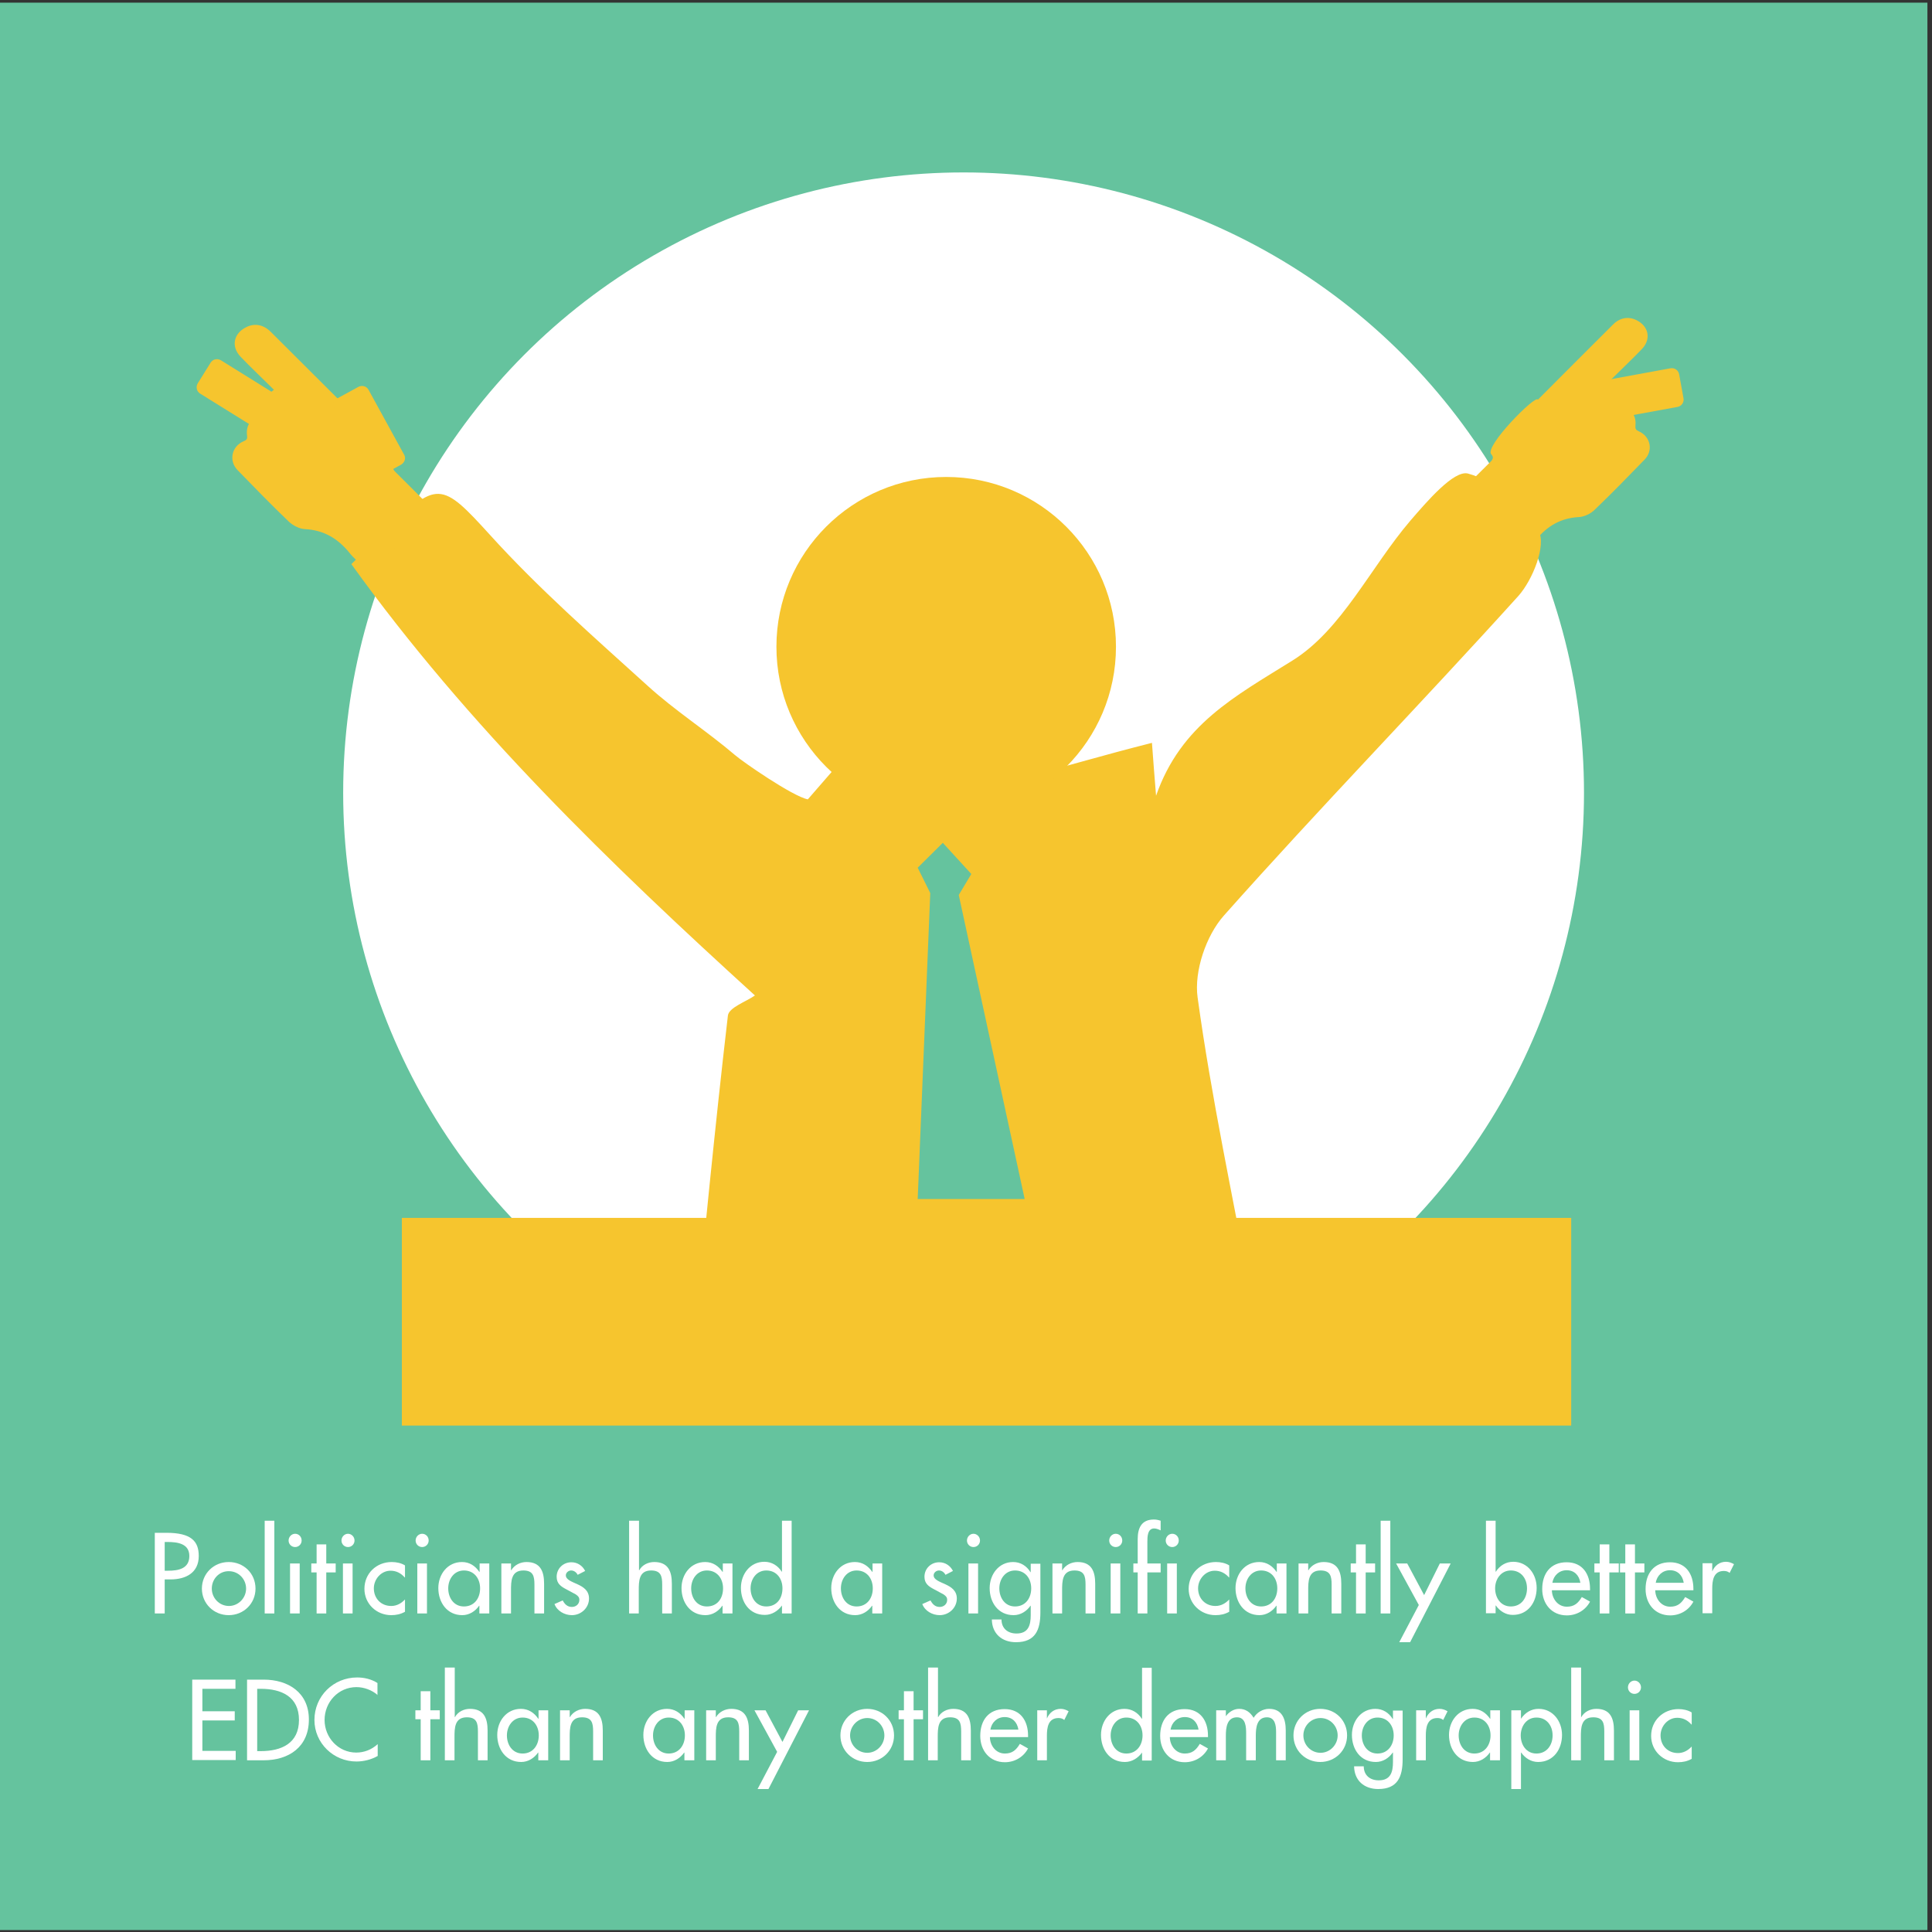
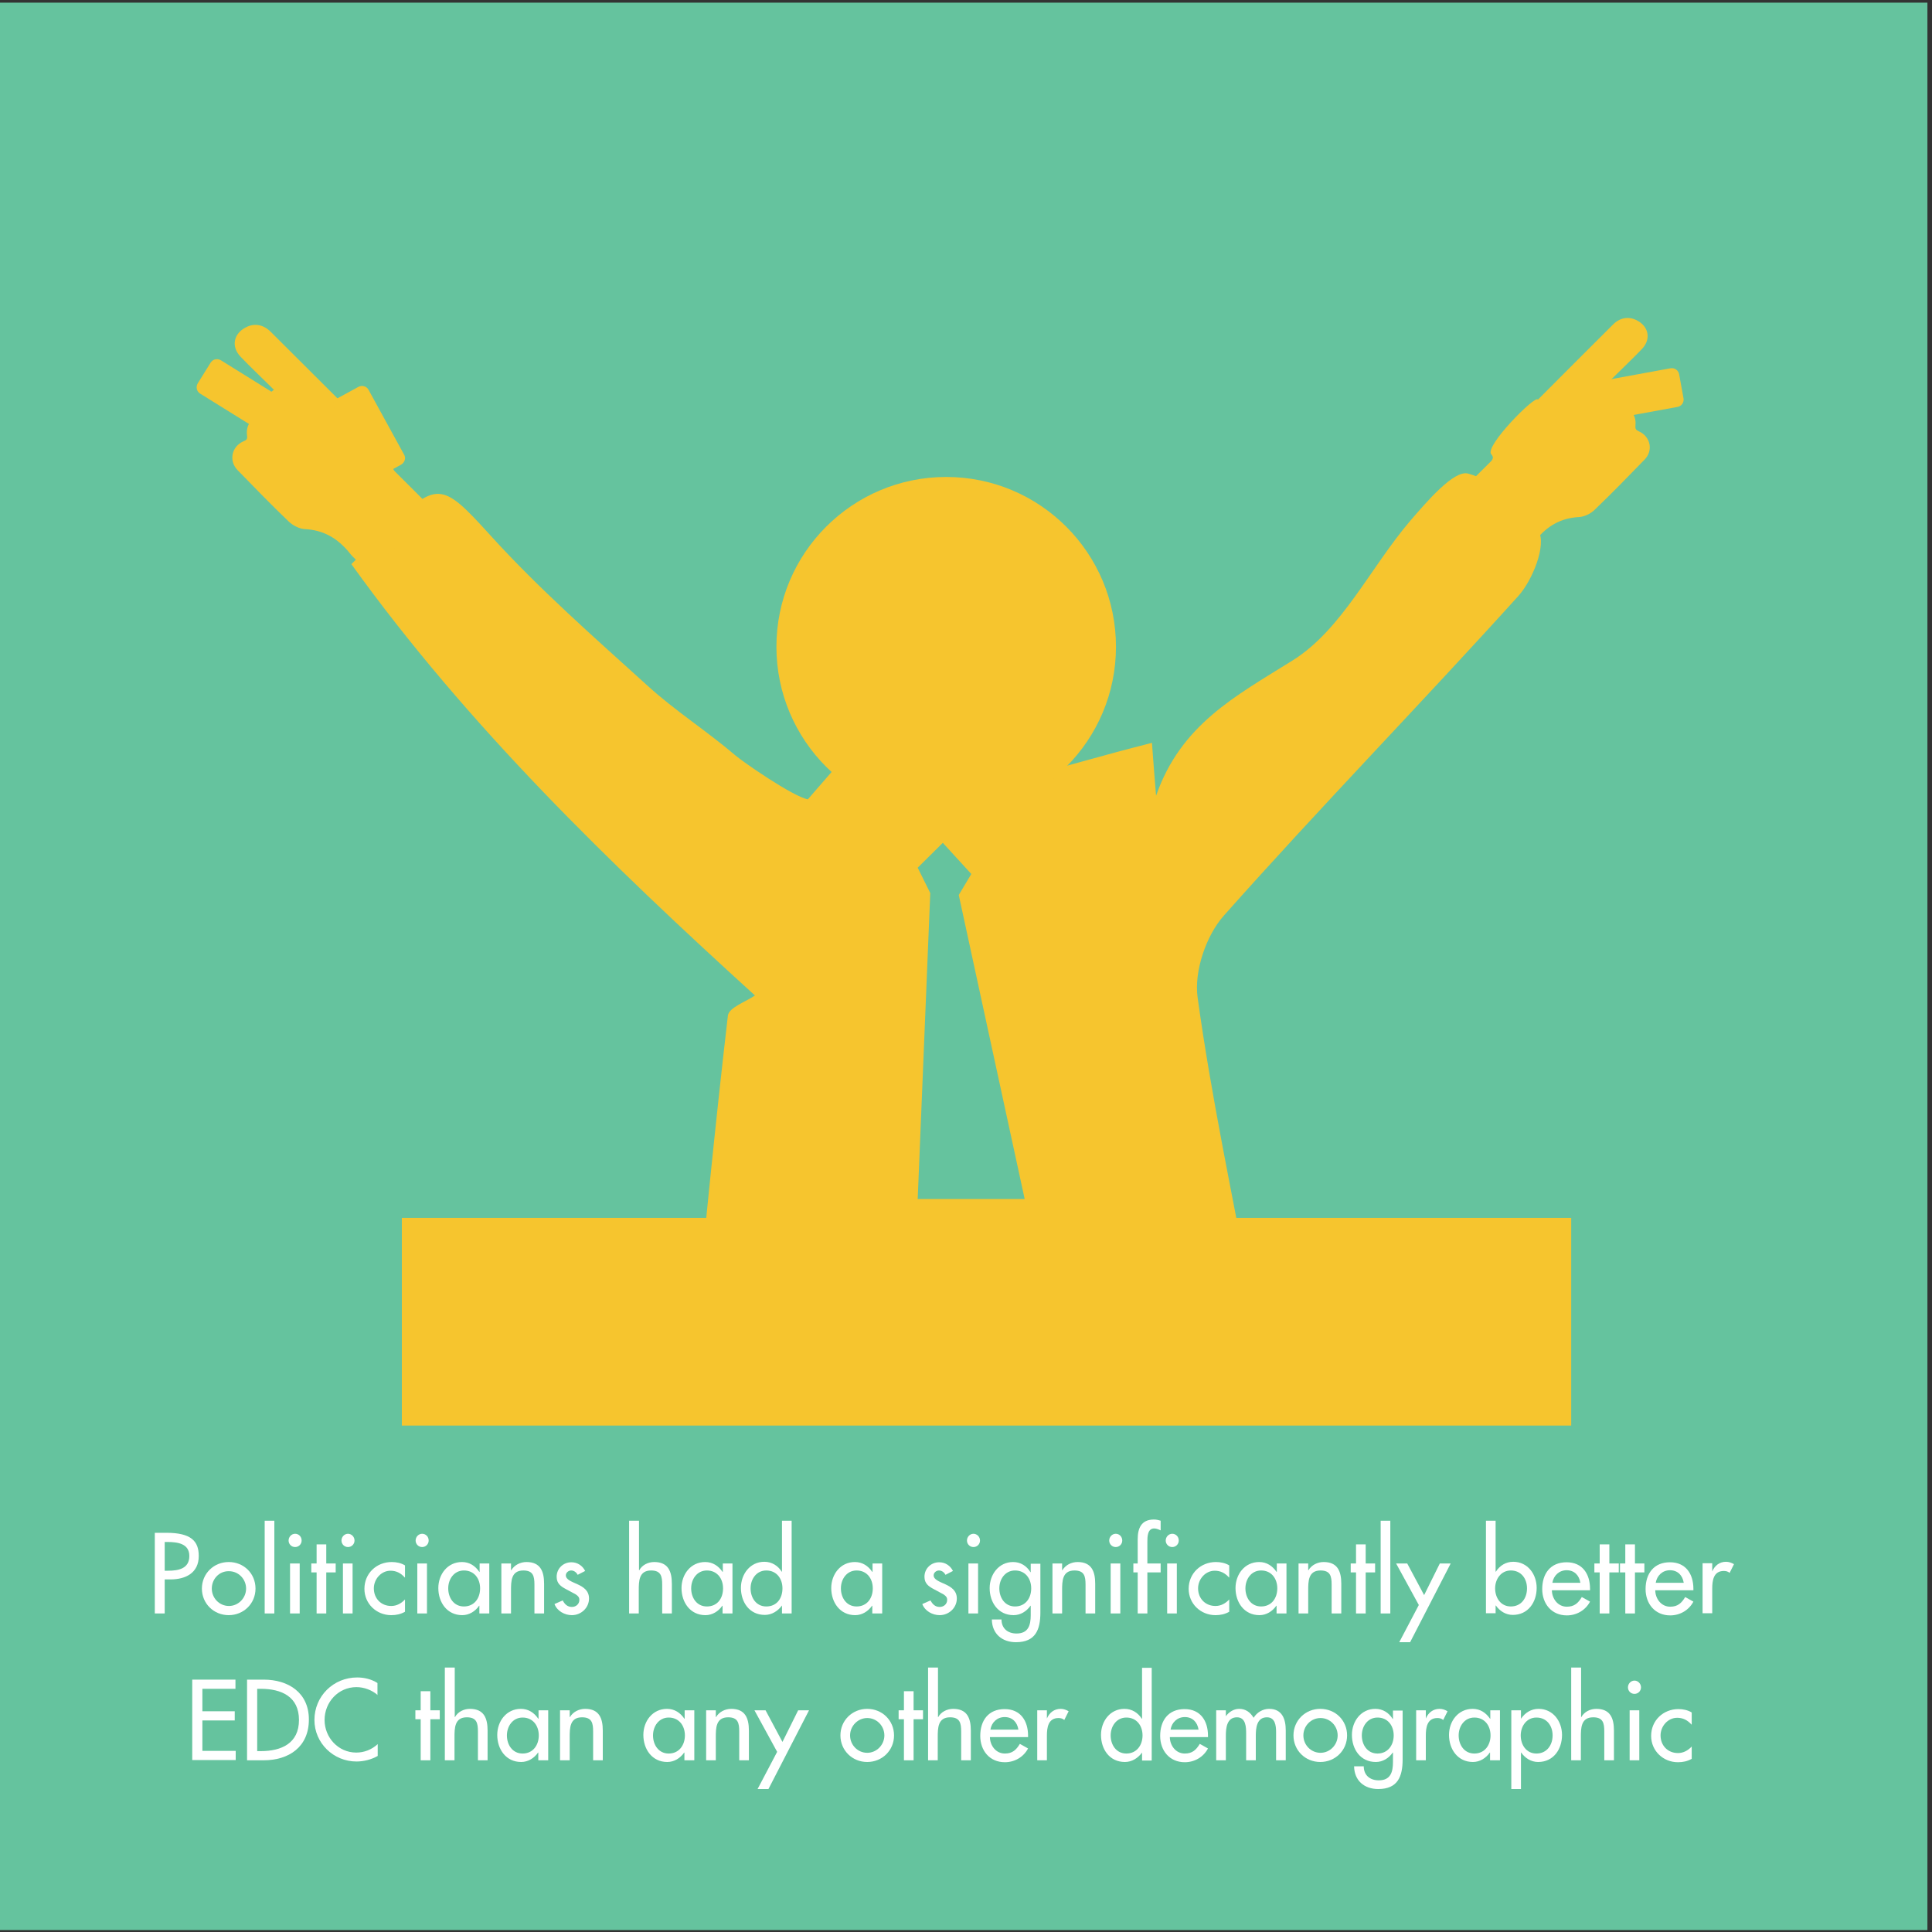
<svg xmlns="http://www.w3.org/2000/svg" version="1.1" id="Layer_1" x="0px" y="0px" viewBox="0 0 800 800" enable-background="new 0 0 800 800" xml:space="preserve">
  <rect x="0" y="0" width="800" height="800" fill="#333333" stroke="none" />
  <rect x="0" y="1.1" fill="#65C39E" width="798.1" height="798.1" />
-   <circle fill="#FFFFFF" cx="399" cy="328.3" r="256.9" />
  <g>
    <g>
      <path fill="#FFFFFF" d="M68.3,668.1h-4.2v-33.4h4.8c10.3,0,13.4,3.5,13.4,9.6c0,7-5.4,9.7-11.7,9.7h-2.4V668.1z M68.3,650.4h1.3    c4.2,0,8.8-0.8,8.8-6.1c0-5.2-5-5.8-9.1-5.8h-1.1V650.4z" />
      <path fill="#FFFFFF" d="M105.8,657.8c0,6.2-4.9,11-11.1,11s-11.1-4.8-11.1-11s4.9-11,11.1-11S105.8,651.5,105.8,657.8z     M87.7,657.8c0,3.9,3.1,7.2,7.1,7.2c3.9,0,7.1-3.3,7.1-7.2c0-3.9-3.1-7.2-7.1-7.2C90.8,650.5,87.7,653.8,87.7,657.8z" />
      <path fill="#FFFFFF" d="M113.6,668.1h-4v-38.4h4V668.1z" />
      <path fill="#FFFFFF" d="M124.9,637.9c0,1.5-1.2,2.7-2.7,2.7c-1.5,0-2.7-1.2-2.7-2.7c0-1.5,1.2-2.8,2.7-2.8    C123.7,635.1,124.9,636.3,124.9,637.9z M124.1,668.1h-4v-20.7h4V668.1z" />
      <path fill="#FFFFFF" d="M135.1,668.1h-4v-17h-2.2v-3.7h2.2v-7.9h4v7.9h3.9v3.7h-3.9V668.1z" />
      <path fill="#FFFFFF" d="M146.8,637.9c0,1.5-1.2,2.7-2.7,2.7c-1.5,0-2.7-1.2-2.7-2.7c0-1.5,1.2-2.8,2.7-2.8    C145.5,635.1,146.8,636.3,146.8,637.9z M146,668.1h-4v-20.7h4V668.1z" />
      <path fill="#FFFFFF" d="M167.6,653.2c-1.6-1.8-3.5-2.8-5.9-2.8c-3.9,0-6.9,3.5-6.9,7.3c0,4.2,3,7.3,7.2,7.3c2.3,0,4.2-1.1,5.7-2.7    v5.1c-1.8,1-3.6,1.4-5.7,1.4c-6.1,0-11.1-4.7-11.1-10.9c0-6.4,5-11.1,11.3-11.1c1.9,0,3.9,0.4,5.5,1.4V653.2z" />
      <path fill="#FFFFFF" d="M177.5,637.9c0,1.5-1.2,2.7-2.7,2.7c-1.5,0-2.7-1.2-2.7-2.7c0-1.5,1.2-2.8,2.7-2.8    C176.3,635.1,177.5,636.3,177.5,637.9z M176.8,668.1h-4v-20.7h4V668.1z" />
      <path fill="#FFFFFF" d="M202.5,668.1h-4v-3.2h-0.1c-1.6,2.3-4.1,3.9-7,3.9c-6.3,0-9.9-5.3-9.9-11.2c0-5.7,3.8-10.8,9.8-10.8    c3.1,0,5.5,1.6,7.2,4.1h0.1v-3.5h4V668.1z M198.8,657.7c0-4-2.4-7.4-6.7-7.4c-4.1,0-6.5,3.6-6.5,7.4c0,3.9,2.3,7.5,6.5,7.5    C196.4,665.2,198.8,661.8,198.8,657.7z" />
      <path fill="#FFFFFF" d="M211.7,650.2L211.7,650.2c1.3-2.2,3.8-3.4,6.3-3.4c5.8,0,7.3,3.9,7.3,9v12.3h-4v-11.9    c0-3.5-0.5-5.9-4.6-5.9c-5.1,0-5.1,4.5-5.1,8.3v9.5h-4v-20.7h4V650.2z" />
      <path fill="#FFFFFF" d="M239.2,652.1c-0.5-1-1.5-1.8-2.7-1.8c-1.1,0-2.2,0.9-2.2,2c0,1.8,2.4,2.6,4.8,3.7c2.4,1.1,4.8,2.6,4.8,5.9    c0,3.9-3.3,6.9-7.1,6.9c-3,0-6.1-1.7-7.2-4.6l3.4-1.5c0.8,1.5,1.9,2.7,3.8,2.7c1.7,0,3.1-1.2,3.1-2.9c0-1.1-0.5-1.6-1.5-2.3    l-3.9-2.1c-2.3-1.2-4-2.4-4-5.2c0-3.4,2.7-6,6.1-6c2.5,0,4.6,1.4,5.7,3.6L239.2,652.1z" />
      <path fill="#FFFFFF" d="M264.6,629.7v20.5h0.1c1.2-2.2,3.7-3.4,6.2-3.4c5.8,0,7.3,3.9,7.3,9v12.3h-4v-11.9c0-3.5-0.5-5.9-4.6-5.9    c-5.1,0-5.1,4.5-5.1,8.3v9.5h-4v-38.4H264.6z" />
      <path fill="#FFFFFF" d="M303.2,668.1h-4v-3.2h-0.1c-1.6,2.3-4.1,3.9-7,3.9c-6.3,0-9.9-5.3-9.9-11.2c0-5.7,3.8-10.8,9.8-10.8    c3.1,0,5.5,1.6,7.2,4.1h0.1v-3.5h4V668.1z M299.4,657.7c0-4-2.4-7.4-6.7-7.4c-4.1,0-6.5,3.6-6.5,7.4c0,3.9,2.3,7.5,6.5,7.5    C297.1,665.2,299.4,661.8,299.4,657.7z" />
      <path fill="#FFFFFF" d="M323.8,664.8L323.8,664.8c-1.7,2.3-4.2,3.9-7.1,3.9c-6.4,0-9.9-5.3-9.9-11.2c0-5.7,3.8-10.8,9.7-10.8    c3.1,0,5.6,1.6,7.2,4.1h0.1v-21.1h4v38.4h-4V664.8z M324,657.7c0-4-2.4-7.4-6.7-7.4c-4.1,0-6.5,3.6-6.5,7.4c0,3.9,2.3,7.5,6.5,7.5    C321.7,665.2,324,661.8,324,657.7z" />
      <path fill="#FFFFFF" d="M365.2,668.1h-4v-3.2h-0.1c-1.6,2.3-4.1,3.9-7,3.9c-6.3,0-9.9-5.3-9.9-11.2c0-5.7,3.8-10.8,9.8-10.8    c3.1,0,5.5,1.6,7.2,4.1h0.1v-3.5h4V668.1z M361.4,657.7c0-4-2.4-7.4-6.7-7.4c-4.1,0-6.5,3.6-6.5,7.4c0,3.9,2.3,7.5,6.5,7.5    C359,665.2,361.4,661.8,361.4,657.7z" />
      <path fill="#FFFFFF" d="M391.5,652.1c-0.5-1-1.5-1.8-2.7-1.8c-1.1,0-2.2,0.9-2.2,2c0,1.8,2.4,2.6,4.8,3.7c2.4,1.1,4.8,2.6,4.8,5.9    c0,3.9-3.3,6.9-7.1,6.9c-3,0-6.1-1.7-7.2-4.6l3.4-1.5c0.8,1.5,1.9,2.7,3.8,2.7c1.7,0,3.1-1.2,3.1-2.9c0-1.1-0.5-1.6-1.5-2.3    l-3.9-2.1c-2.3-1.2-4-2.4-4-5.2c0-3.4,2.7-6,6.1-6c2.5,0,4.6,1.4,5.7,3.6L391.5,652.1z" />
      <path fill="#FFFFFF" d="M405.8,637.9c0,1.5-1.2,2.7-2.7,2.7c-1.5,0-2.7-1.2-2.7-2.7c0-1.5,1.2-2.8,2.7-2.8    C404.5,635.1,405.8,636.3,405.8,637.9z M405,668.1h-4v-20.7h4V668.1z" />
      <path fill="#FFFFFF" d="M430.8,667.7c0,7.1-2,12.3-10.1,12.3c-5.8,0-9.9-3.5-10-9.4h4c0,3.7,2.6,5.8,6.2,5.8    c4.9,0,5.9-3.4,5.9-7.6v-3.9h-0.1c-1.6,2.3-4.1,3.9-7,3.9c-6.4,0-9.9-5.3-9.9-11.2c0-5.7,3.8-10.8,9.7-10.8c3.1,0,5.6,1.6,7.2,4.2    h0.1v-3.5h4V667.7z M427,657.7c0-4-2.4-7.4-6.7-7.4c-4.1,0-6.5,3.6-6.5,7.4c0,3.9,2.3,7.5,6.5,7.5    C424.6,665.2,427,661.8,427,657.7z" />
      <path fill="#FFFFFF" d="M439.9,650.2L439.9,650.2c1.3-2.2,3.8-3.4,6.3-3.4c5.8,0,7.3,3.9,7.3,9v12.3h-4v-11.9    c0-3.5-0.5-5.9-4.6-5.9c-5.1,0-5.1,4.5-5.1,8.3v9.5h-4v-20.7h4V650.2z" />
      <path fill="#FFFFFF" d="M464.7,637.9c0,1.5-1.2,2.7-2.7,2.7c-1.5,0-2.7-1.2-2.7-2.7c0-1.5,1.2-2.8,2.7-2.8    C463.5,635.1,464.7,636.3,464.7,637.9z M463.9,668.1h-4v-20.7h4V668.1z" />
      <path fill="#FFFFFF" d="M480.6,633.7c-0.8-0.4-1.8-0.8-2.7-0.8c-2.8,0-2.8,3.6-2.8,5.6v8.9h5.5v3.7h-5.5v17h-4v-17h-1.8v-3.7h1.8    v-10.1c0-4.5,1.5-8.1,6.7-8.1c1,0,1.9,0.2,2.8,0.5V633.7z" />
      <path fill="#FFFFFF" d="M488.1,637.9c0,1.5-1.2,2.7-2.7,2.7c-1.5,0-2.7-1.2-2.7-2.7c0-1.5,1.2-2.8,2.7-2.8    C486.9,635.1,488.1,636.3,488.1,637.9z M487.3,668.1h-4v-20.7h4V668.1z" />
      <path fill="#FFFFFF" d="M508.9,653.2c-1.6-1.8-3.5-2.8-5.9-2.8c-3.9,0-6.9,3.5-6.9,7.3c0,4.2,3,7.3,7.2,7.3c2.3,0,4.2-1.1,5.7-2.7    v5.1c-1.8,1-3.6,1.4-5.7,1.4c-6.1,0-11.1-4.7-11.1-10.9c0-6.4,5-11.1,11.3-11.1c1.9,0,3.9,0.4,5.5,1.4V653.2z" />
      <path fill="#FFFFFF" d="M532.6,668.1h-4v-3.2h-0.1c-1.6,2.3-4.1,3.9-7,3.9c-6.3,0-9.9-5.3-9.9-11.2c0-5.7,3.8-10.8,9.8-10.8    c3.1,0,5.5,1.6,7.2,4.1h0.1v-3.5h4V668.1z M528.9,657.7c0-4-2.4-7.4-6.7-7.4c-4.1,0-6.5,3.6-6.5,7.4c0,3.9,2.3,7.5,6.5,7.5    C526.5,665.2,528.9,661.8,528.9,657.7z" />
      <path fill="#FFFFFF" d="M541.8,650.2L541.8,650.2c1.3-2.2,3.8-3.4,6.3-3.4c5.8,0,7.3,3.9,7.3,9v12.3h-4v-11.9    c0-3.5-0.5-5.9-4.6-5.9c-5.1,0-5.1,4.5-5.1,8.3v9.5h-4v-20.7h4V650.2z" />
      <path fill="#FFFFFF" d="M565.5,668.1h-4v-17h-2.2v-3.7h2.2v-7.9h4v7.9h3.9v3.7h-3.9V668.1z" />
      <path fill="#FFFFFF" d="M575.7,668.1h-4v-38.4h4V668.1z" />
      <path fill="#FFFFFF" d="M578.1,647.4h4.6l7,13.1l6.5-13.1h4.5l-16.8,32.6h-4.5l8.1-15.4L578.1,647.4z" />
      <path fill="#FFFFFF" d="M615.3,629.7h4v21.1h0.1c1.6-2.5,4.1-4.1,7.2-4.1c6,0,9.7,5.2,9.7,10.8c0,5.9-3.5,11.2-9.9,11.2    c-2.9,0-5.4-1.6-7-3.9h-0.1v3.2h-4V629.7z M632.3,657.7c0-4-2.4-7.4-6.7-7.4c-4.1,0-6.5,3.6-6.5,7.4c0,3.9,2.3,7.5,6.5,7.5    C629.9,665.2,632.3,661.8,632.3,657.7z" />
      <path fill="#FFFFFF" d="M642.6,658.4c0,3.5,2.4,6.9,6.2,6.9c3.1,0,4.7-1.5,6.2-4l3.4,1.9c-1.9,3.6-5.6,5.7-9.6,5.7    c-6.3,0-10.2-4.8-10.2-10.9c0-6.4,3.4-11.1,10.1-11.1c6.6,0,9.7,4.9,9.7,11v0.6H642.6z M654.4,655.4c-0.5-3.1-2.5-5.2-5.7-5.2    c-3.1,0-5.4,2.2-5.9,5.2H654.4z" />
      <path fill="#FFFFFF" d="M666.4,668.1h-4v-17h-2.2v-3.7h2.2v-7.9h4v7.9h3.9v3.7h-3.9V668.1z" />
      <path fill="#FFFFFF" d="M677,668.1h-4v-17h-2.2v-3.7h2.2v-7.9h4v7.9h3.9v3.7H677V668.1z" />
      <path fill="#FFFFFF" d="M685.4,658.4c0,3.5,2.4,6.9,6.2,6.9c3.1,0,4.7-1.5,6.2-4l3.4,1.9c-1.9,3.6-5.6,5.7-9.6,5.7    c-6.3,0-10.2-4.8-10.2-10.9c0-6.4,3.4-11.1,10.1-11.1c6.6,0,9.7,4.9,9.7,11v0.6H685.4z M697.2,655.4c-0.5-3.1-2.5-5.2-5.7-5.2    c-3.1,0-5.4,2.2-5.9,5.2H697.2z" />
      <path fill="#FFFFFF" d="M708.9,650.7h0.1c1-2.4,3-4,5.7-4c1.2,0,2.3,0.4,3.3,1l-1.8,3.6c-0.7-0.6-1.5-0.8-2.4-0.8    c-4.3,0-4.8,4-4.8,7.3v10.2h-4v-20.7h4V650.7z" />
      <path fill="#FFFFFF" d="M79.6,695.5h17.9v3.8H83.8v9.3h13.4v3.8H83.8v12.6h13.8v3.8H79.6V695.5z" />
      <path fill="#FFFFFF" d="M102.3,695.5h6.9c10.2,0,18.7,5.4,18.7,16.5c0,11.4-8.3,16.9-18.8,16.9h-6.8V695.5z M106.5,725.1h1.5    c8.5,0,15.8-3.2,15.8-12.9c0-9.7-7.3-12.9-15.8-12.9h-1.5V725.1z" />
      <path fill="#FFFFFF" d="M156.4,701.9c-2.4-2.1-5.7-3.3-8.8-3.3c-7.5,0-13.2,6.2-13.2,13.6c0,7.3,5.7,13.5,13.1,13.5    c3.3,0,6.4-1.2,8.9-3.5v4.9c-2.6,1.5-5.8,2.3-8.8,2.3c-9.5,0-17.4-7.6-17.4-17.2c0-9.9,7.9-17.6,17.7-17.6c2.9,0,5.9,0.7,8.4,2.3    V701.9z" />
      <path fill="#FFFFFF" d="M178.2,728.9h-4v-17h-2.2v-3.7h2.2v-7.9h4v7.9h3.9v3.7h-3.9V728.9z" />
-       <path fill="#FFFFFF" d="M188.3,690.5V711h0.1c1.2-2.2,3.7-3.4,6.2-3.4c5.8,0,7.3,3.9,7.3,9v12.3h-4V717c0-3.5-0.5-5.9-4.6-5.9    c-5.1,0-5.1,4.5-5.1,8.3v9.5h-4v-38.4H188.3z" />
+       <path fill="#FFFFFF" d="M188.3,690.5V711h0.1c1.2-2.2,3.7-3.4,6.2-3.4c5.8,0,7.3,3.9,7.3,9v12.3h-4V717c0-3.5-0.5-5.9-4.6-5.9    c-5.1,0-5.1,4.5-5.1,8.3v9.5h-4v-38.4z" />
      <path fill="#FFFFFF" d="M226.9,728.9h-4v-3.2h-0.1c-1.6,2.3-4.1,3.9-7,3.9c-6.3,0-9.9-5.3-9.9-11.2c0-5.7,3.8-10.8,9.8-10.8    c3.1,0,5.5,1.6,7.2,4.1h0.1v-3.5h4V728.9z M223.1,718.6c0-4-2.4-7.4-6.7-7.4c-4.1,0-6.5,3.6-6.5,7.4c0,3.9,2.3,7.5,6.5,7.5    C220.7,726.1,223.1,722.6,223.1,718.6z" />
      <path fill="#FFFFFF" d="M236,711L236,711c1.3-2.2,3.8-3.4,6.3-3.4c5.8,0,7.3,3.9,7.3,9v12.3h-4V717c0-3.5-0.5-5.9-4.6-5.9    c-5.1,0-5.1,4.5-5.1,8.3v9.5h-4v-20.7h4V711z" />
      <path fill="#FFFFFF" d="M287.4,728.9h-4v-3.2h-0.1c-1.6,2.3-4.1,3.9-7,3.9c-6.3,0-9.9-5.3-9.9-11.2c0-5.7,3.8-10.8,9.8-10.8    c3.1,0,5.5,1.6,7.2,4.1h0.1v-3.5h4V728.9z M283.6,718.6c0-4-2.4-7.4-6.7-7.4c-4.1,0-6.5,3.6-6.5,7.4c0,3.9,2.3,7.5,6.5,7.5    C281.2,726.1,283.6,722.6,283.6,718.6z" />
      <path fill="#FFFFFF" d="M296.5,711L296.5,711c1.3-2.2,3.8-3.4,6.3-3.4c5.8,0,7.3,3.9,7.3,9v12.3h-4V717c0-3.5-0.5-5.9-4.6-5.9    c-5.1,0-5.1,4.5-5.1,8.3v9.5h-4v-20.7h4V711z" />
      <path fill="#FFFFFF" d="M312.4,708.2h4.6l7,13.1l6.5-13.1h4.5l-16.8,32.6h-4.5l8.1-15.4L312.4,708.2z" />
      <path fill="#FFFFFF" d="M370.2,718.6c0,6.2-4.9,11-11.1,11c-6.2,0-11.1-4.8-11.1-11s4.9-11,11.1-11    C365.3,707.6,370.2,712.4,370.2,718.6z M352,718.6c0,3.9,3.1,7.2,7.1,7.2c3.9,0,7.1-3.3,7.1-7.2c0-3.9-3.1-7.2-7.1-7.2    C355.2,711.4,352,714.7,352,718.6z" />
      <path fill="#FFFFFF" d="M378.3,728.9h-4v-17h-2.2v-3.7h2.2v-7.9h4v7.9h3.9v3.7h-3.9V728.9z" />
      <path fill="#FFFFFF" d="M388.4,690.5V711h0.1c1.2-2.2,3.7-3.4,6.2-3.4c5.8,0,7.3,3.9,7.3,9v12.3h-4V717c0-3.5-0.5-5.9-4.6-5.9    c-5.1,0-5.1,4.5-5.1,8.3v9.5h-4v-38.4H388.4z" />
      <path fill="#FFFFFF" d="M409.9,719.2c0,3.5,2.4,6.9,6.2,6.9c3.1,0,4.7-1.5,6.2-4l3.4,1.9c-1.9,3.6-5.6,5.7-9.6,5.7    c-6.3,0-10.2-4.8-10.2-10.9c0-6.4,3.4-11.1,10.1-11.1c6.6,0,9.7,4.9,9.7,11v0.6H409.9z M421.7,716.2c-0.5-3.1-2.5-5.2-5.7-5.2    c-3.1,0-5.4,2.2-5.9,5.2H421.7z" />
      <path fill="#FFFFFF" d="M433.4,711.6h0.1c1-2.4,3-4,5.7-4c1.2,0,2.3,0.4,3.3,1l-1.8,3.6c-0.7-0.6-1.5-0.8-2.4-0.8    c-4.3,0-4.8,4-4.8,7.3v10.2h-4v-20.7h4V711.6z" />
      <path fill="#FFFFFF" d="M472.9,725.7L472.9,725.7c-1.7,2.3-4.2,3.9-7.1,3.9c-6.4,0-9.9-5.3-9.9-11.2c0-5.7,3.8-10.8,9.7-10.8    c3.1,0,5.6,1.6,7.2,4.1h0.1v-21.1h4v38.4h-4V725.7z M473.1,718.6c0-4-2.4-7.4-6.7-7.4c-4.1,0-6.5,3.6-6.5,7.4    c0,3.9,2.3,7.5,6.5,7.5C470.7,726.1,473.1,722.6,473.1,718.6z" />
      <path fill="#FFFFFF" d="M484.4,719.2c0,3.5,2.4,6.9,6.2,6.9c3.1,0,4.7-1.5,6.2-4l3.4,1.9c-1.9,3.6-5.6,5.7-9.6,5.7    c-6.3,0-10.2-4.8-10.2-10.9c0-6.4,3.4-11.1,10.1-11.1c6.6,0,9.7,4.9,9.7,11v0.6H484.4z M496.3,716.2c-0.5-3.1-2.5-5.2-5.7-5.2    c-3.1,0-5.4,2.2-5.9,5.2H496.3z" />
      <path fill="#FFFFFF" d="M507.5,710.8L507.5,710.8c1.2-1.8,3.3-3.2,5.6-3.2c2.7,0,4.6,1.4,6,3.7c1.3-2.2,3.8-3.7,6.4-3.7    c5.4,0,6.9,4.2,6.9,8.9v12.4h-4v-11.7c0-2.7-0.4-6.1-3.8-6.1c-4.2,0-4.6,4.4-4.6,7.6v10.2h-4v-11c0-2.7-0.1-6.8-3.8-6.8    c-4.2,0-4.6,4.4-4.6,7.6v10.2h-4v-20.7h4V710.8z" />
      <path fill="#FFFFFF" d="M557.8,718.6c0,6.2-4.9,11-11.1,11c-6.2,0-11.1-4.8-11.1-11s4.9-11,11.1-11    C553,707.6,557.8,712.4,557.8,718.6z M539.7,718.6c0,3.9,3.1,7.2,7.1,7.2c3.9,0,7.1-3.3,7.1-7.2c0-3.9-3.1-7.2-7.1-7.2    C542.8,711.4,539.7,714.7,539.7,718.6z" />
      <path fill="#FFFFFF" d="M580.8,728.5c0,7.1-2,12.3-10.1,12.3c-5.8,0-9.9-3.5-10-9.4h4c0,3.7,2.6,5.8,6.2,5.8    c4.9,0,5.9-3.4,5.9-7.6v-3.9h-0.1c-1.6,2.3-4.1,3.9-7,3.9c-6.4,0-9.9-5.3-9.9-11.2c0-5.7,3.8-10.8,9.7-10.8c3.1,0,5.6,1.6,7.2,4.2    h0.1v-3.5h4V728.5z M577.1,718.6c0-4-2.4-7.4-6.7-7.4c-4.1,0-6.5,3.6-6.5,7.4c0,3.9,2.3,7.5,6.5,7.5    C574.7,726.1,577.1,722.6,577.1,718.6z" />
      <path fill="#FFFFFF" d="M590.3,711.6h0.1c1-2.4,3-4,5.7-4c1.2,0,2.3,0.4,3.3,1l-1.8,3.6c-0.7-0.6-1.5-0.8-2.4-0.8    c-4.3,0-4.8,4-4.8,7.3v10.2h-4v-20.7h4V711.6z" />
      <path fill="#FFFFFF" d="M621,728.9h-4v-3.2h-0.1c-1.6,2.3-4.1,3.9-7,3.9c-6.3,0-9.9-5.3-9.9-11.2c0-5.7,3.8-10.8,9.8-10.8    c3.1,0,5.5,1.6,7.2,4.1h0.1v-3.5h4V728.9z M617.2,718.6c0-4-2.4-7.4-6.7-7.4c-4.1,0-6.5,3.6-6.5,7.4c0,3.9,2.3,7.5,6.5,7.5    C614.8,726.1,617.2,722.6,617.2,718.6z" />
      <path fill="#FFFFFF" d="M629.8,711.7L629.8,711.7c1.7-2.5,4.2-4.1,7.3-4.1c6,0,9.7,5.2,9.7,10.8c0,5.9-3.5,11.2-9.9,11.2    c-2.9,0-5.4-1.6-7-3.9h-0.1v15.1h-4v-32.6h4V711.7z M642.9,718.6c0-4-2.4-7.4-6.7-7.4c-4.1,0-6.5,3.6-6.5,7.4    c0,3.9,2.3,7.5,6.5,7.5C640.5,726.1,642.9,722.6,642.9,718.6z" />
      <path fill="#FFFFFF" d="M654.7,690.5V711h0.1c1.2-2.2,3.7-3.4,6.2-3.4c5.8,0,7.3,3.9,7.3,9v12.3h-4V717c0-3.5-0.5-5.9-4.6-5.9    c-5.1,0-5.1,4.5-5.1,8.3v9.5h-4v-38.4H654.7z" />
      <path fill="#FFFFFF" d="M679.5,698.7c0,1.5-1.2,2.7-2.7,2.7c-1.5,0-2.7-1.2-2.7-2.7c0-1.5,1.2-2.8,2.7-2.8    C678.3,695.9,679.5,697.2,679.5,698.7z M678.8,728.9h-4v-20.7h4V728.9z" />
      <path fill="#FFFFFF" d="M700.4,714.1c-1.6-1.8-3.5-2.8-5.9-2.8c-3.9,0-6.9,3.5-6.9,7.3c0,4.2,3,7.3,7.2,7.3c2.3,0,4.2-1.1,5.7-2.7    v5.1c-1.8,1-3.6,1.4-5.7,1.4c-6.1,0-11.1-4.7-11.1-10.9c0-6.4,5-11.1,11.3-11.1c1.9,0,3.9,0.4,5.5,1.4V714.1z" />
    </g>
  </g>
  <g>
    <path fill="#F6C52E" d="M312.6,412.2c-59.7-54.3-118.9-111.5-167.1-178.6c1.5-1.5,3-3,4.5-4.5c6.6,5.4,13.7-0.5,9-8   c21.8-22.8,23.9-21.6,43.9,0.4c20.1,22.2,42.9,42.2,65.2,62.4c11.4,10.4,24.6,18.8,36.3,28.8c3.1,2.7,23.7,17,30.1,18.3   c7.5-8.6,15.5-17.8,28.5-32.8c2.8,7.2,4.8,12.4,6.7,17.3c21-10.4,40.7-18.7,62.5-1.2c-4.6,8.8,1,4.4,44.8-6.7   c0.5,7,1.1,14.5,1.7,21.9c10.3-29.5,32.8-41.2,56.5-56c20.4-12.7,32.3-38.6,48.8-57.9c6.9-8,18.1-21.1,23.9-19.5   c11.4,3.1,23.1,13.3,29.2,23.8c3.3,5.7-2.4,20.2-8.4,26.9c-40.2,44.5-82.1,87.5-121.9,132.3c-7.4,8.3-12.4,23.1-10.9,33.9   c5.7,41.5,14.6,82.5,22.2,123.8c1.5,8,2.1,16.1,3.4,26.1c-78.3,0-154.7,0-234.9,0c4.8-48,9.3-95.2,14.8-142.3   C301.7,417.2,309.1,414.7,312.6,412.2z" />
    <circle fill="#F6C52E" cx="391.8" cy="267.8" r="70.3" />
    <path fill="#F6C52E" d="M617.5,188.1c1.1,1.2,0.7,2.1-0.3,3.1c-4.8,4.7-9.5,9.5-14.2,14.2c-1.6,1.6-1.6,2.4,0.1,3.9   c7.7,6.8,15.5,13.6,23.3,20.4c1.4,1.2,2.5,1.1,3.7-0.2c1.9-2,4.1-3.7,5.8-5.8c4.6-5.8,10.3-9.2,17.9-9.6c2.2-0.1,4.9-1.4,6.5-3   c7.1-6.8,13.9-13.8,20.7-20.8c3.7-3.8,2.4-9.6-2.4-11.7c-1.1-0.5-1.5-0.9-1.4-2.2c0.4-3.8-1.2-6.5-4.7-7.9   c-1.1-0.4-1.3-0.9-1.1-1.9c0.5-3.4-0.8-6-3.8-7.7c-0.4-0.2-0.7-0.5-1.2-1c0.6-0.6,1-1,1.4-1.4c4-4,8.2-7.9,12.1-12   c3.9-4.1,2.8-9.4-2.2-11.9c-3.4-1.7-7-1.1-9.9,1.9c-9.7,9.7-19.4,19.3-29,29c-0.6,0.6-1.1,1.1-2,2   C636.1,163.1,614.5,184.9,617.5,188.1z" />
    <path fill="#F6C52E" d="M163.5,192.3c-1.2,1.3-0.8,2.1,0.3,3.2c4.9,4.8,9.7,9.7,14.6,14.6c1.7,1.7,1.6,2.4-0.1,4   c-7.9,7-15.9,14-23.9,21c-1.4,1.2-2.5,1.1-3.8-0.2c-1.9-2-4.2-3.8-5.9-6c-4.8-5.9-10.6-9.4-18.4-9.8c-2.3-0.1-5-1.5-6.7-3.1   c-7.2-6.9-14.2-14.1-21.2-21.3c-3.8-3.9-2.5-9.9,2.5-12c1.2-0.5,1.6-0.9,1.4-2.3c-0.5-3.9,1.2-6.7,4.8-8.1c1.1-0.4,1.3-0.9,1.1-2   c-0.6-3.5,0.9-6.1,3.9-7.9c0.4-0.2,0.7-0.6,1.3-1c-0.6-0.6-1-1-1.4-1.4c-4.1-4.1-8.4-8.1-12.4-12.3c-4-4.2-2.9-9.6,2.3-12.2   c3.5-1.8,7.2-1.1,10.2,1.9c9.9,9.9,19.9,19.8,29.8,29.7c0.6,0.6,1.2,1.2,2.1,2.1C144.4,166.6,166.6,189,163.5,192.3z" />
    <path fill="#F6C52E" d="M118.4,169.6l-5.3,8.5c-0.9,1.5-2.8,1.9-4.3,1l-25.9-16.1c-1.5-0.9-1.9-2.8-1-4.3l5.3-8.5   c0.9-1.5,2.8-1.9,4.3-1l25.9,16.1C118.9,166.2,119.3,168.1,118.4,169.6z" />
    <path fill="#F6C52E" d="M166.1,192.4l-8.8,4.8c-1.5,0.8-3.4,0.3-4.2-1.2l-14.7-26.8c-0.8-1.5-0.3-3.4,1.2-4.2l8.8-4.8   c1.5-0.8,3.4-0.3,4.2,1.2l14.7,26.8C168.2,189.6,167.6,191.5,166.1,192.4z" />
    <path fill="#F6C52E" d="M661,171.5l-1.8-9.9c-0.3-1.7,0.8-3.3,2.5-3.6l30-5.5c1.7-0.3,3.3,0.8,3.6,2.5l1.8,9.9   c0.3,1.7-0.8,3.3-2.5,3.6l-30,5.5C663,174.3,661.3,173.2,661,171.5z" />
    <rect x="166.4" y="504.3" fill="#F6C52E" width="484.2" height="86" />
    <polygon fill="#65C39E" points="390.4,349 380,359.3 385.2,369.8 380,496.5 424.3,496.5 397,370.6 402.2,361.9  " />
  </g>
</svg>